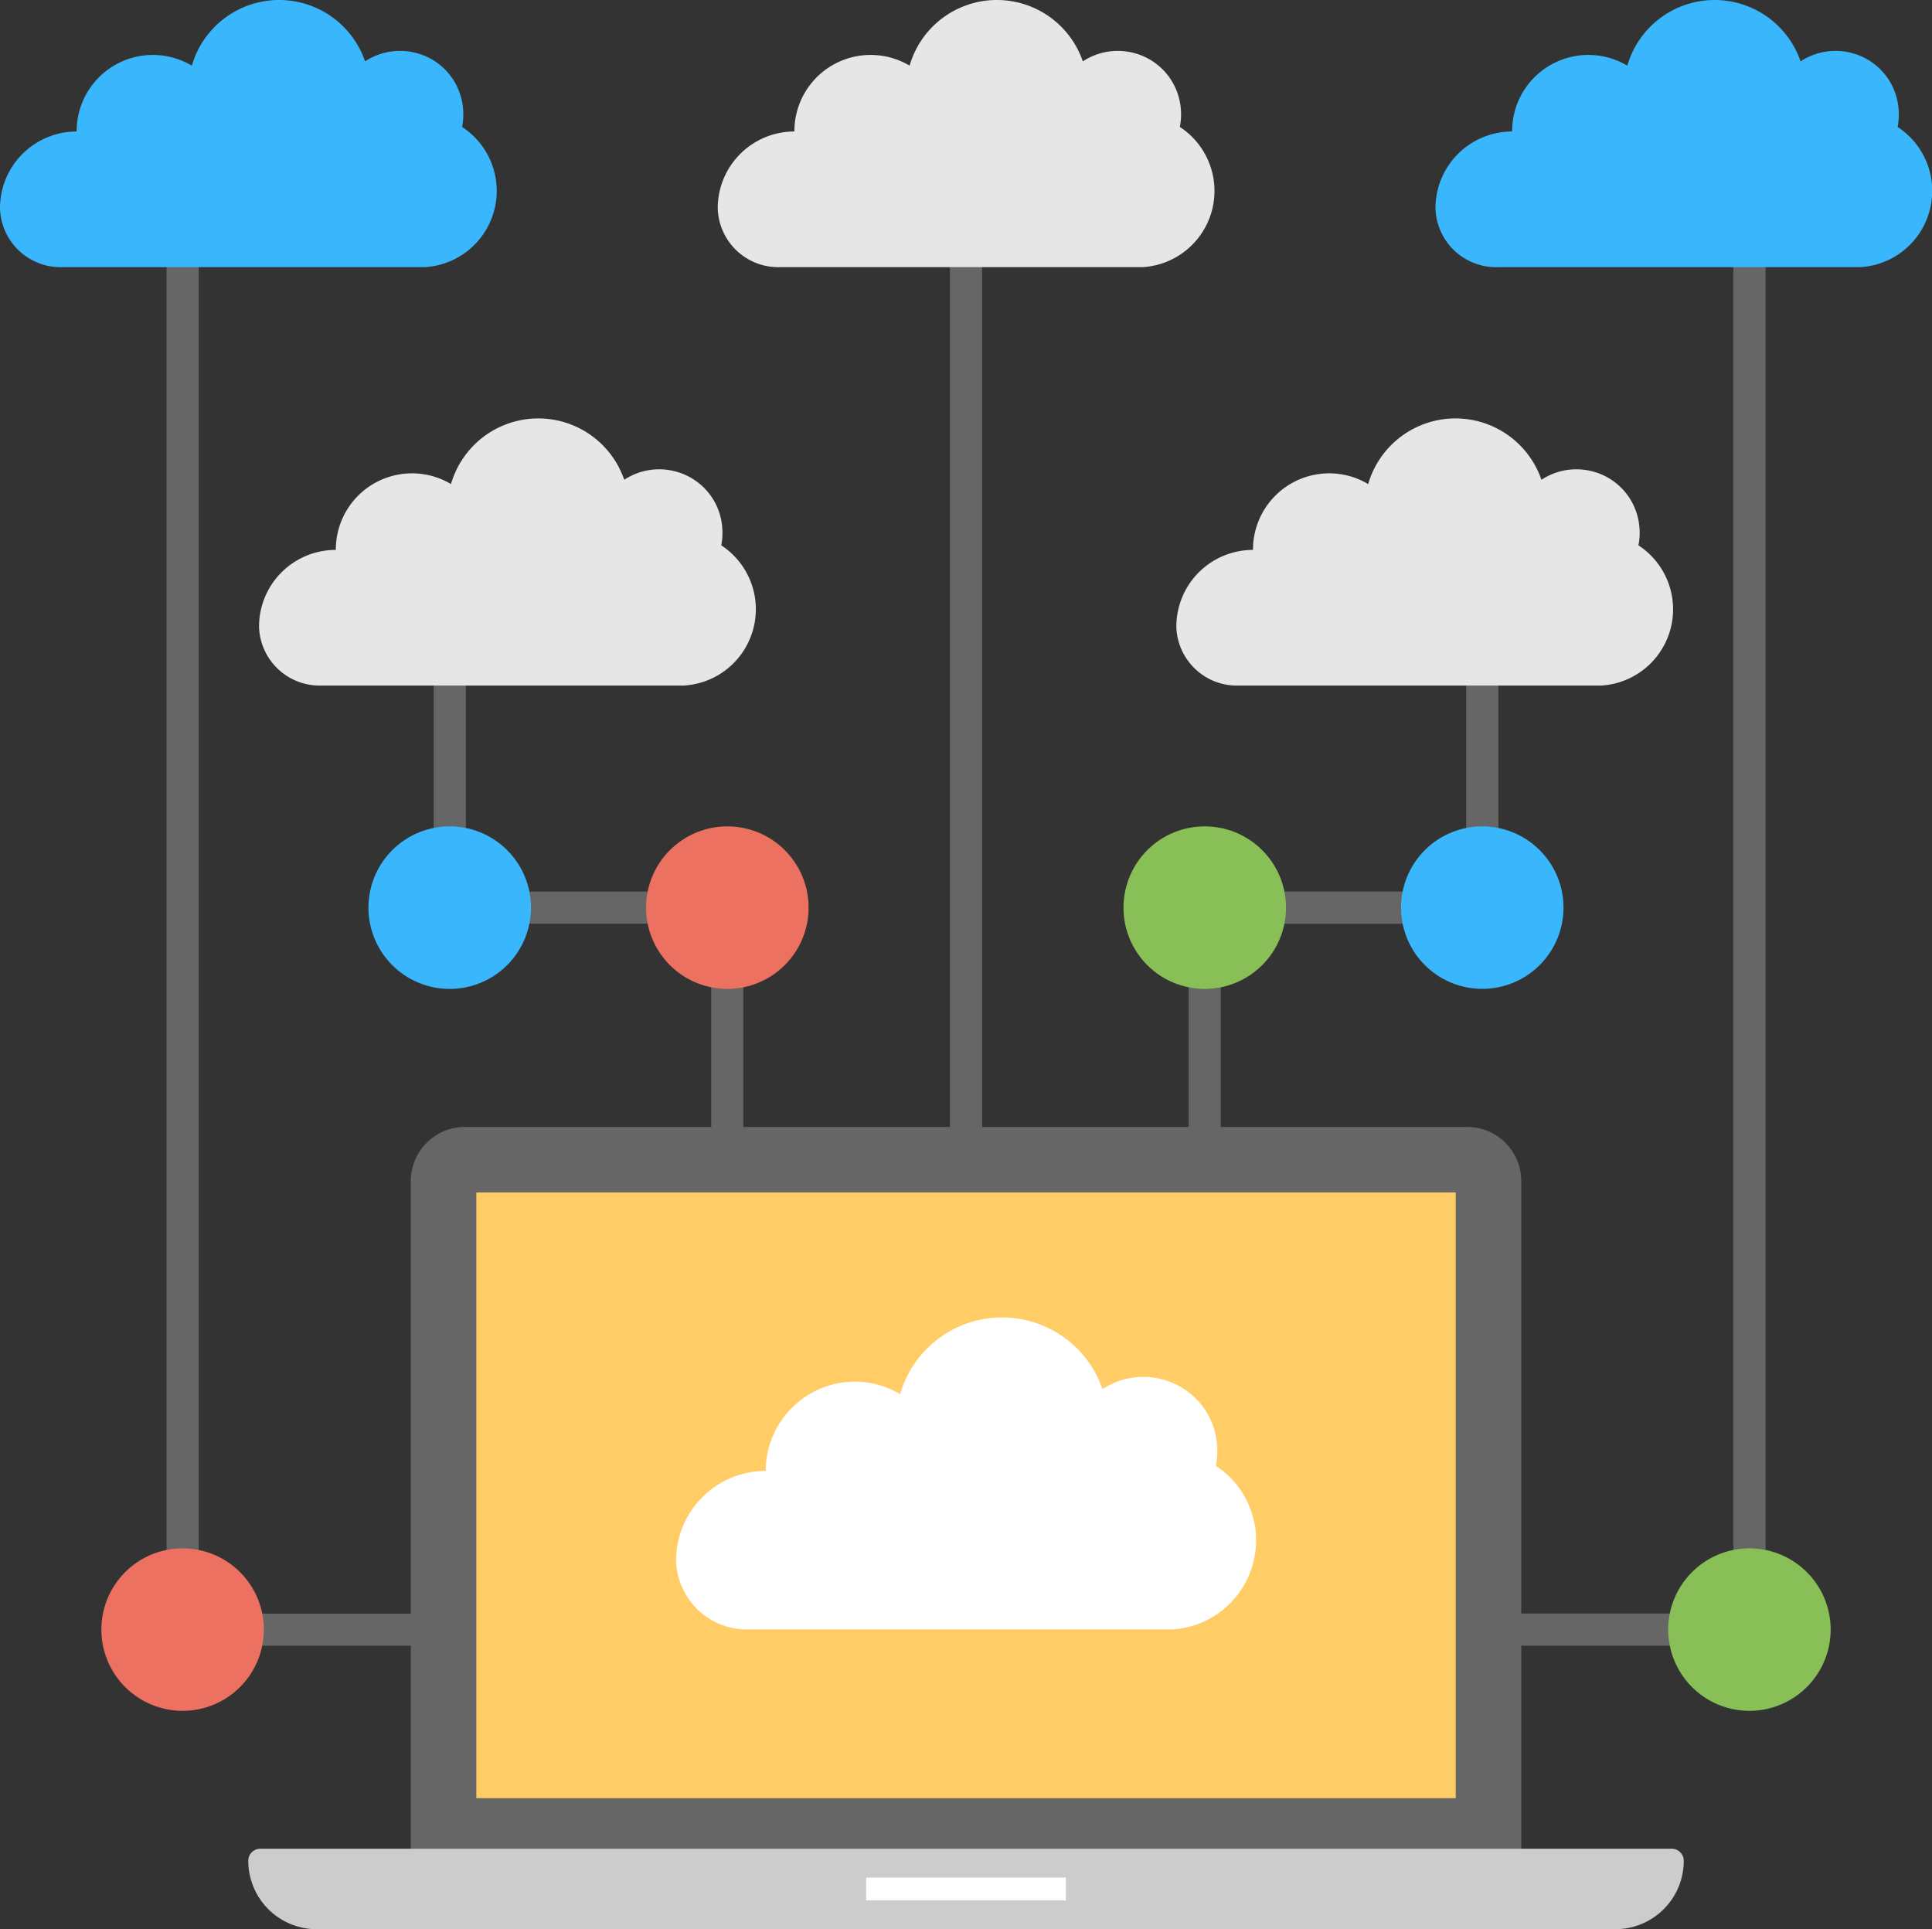
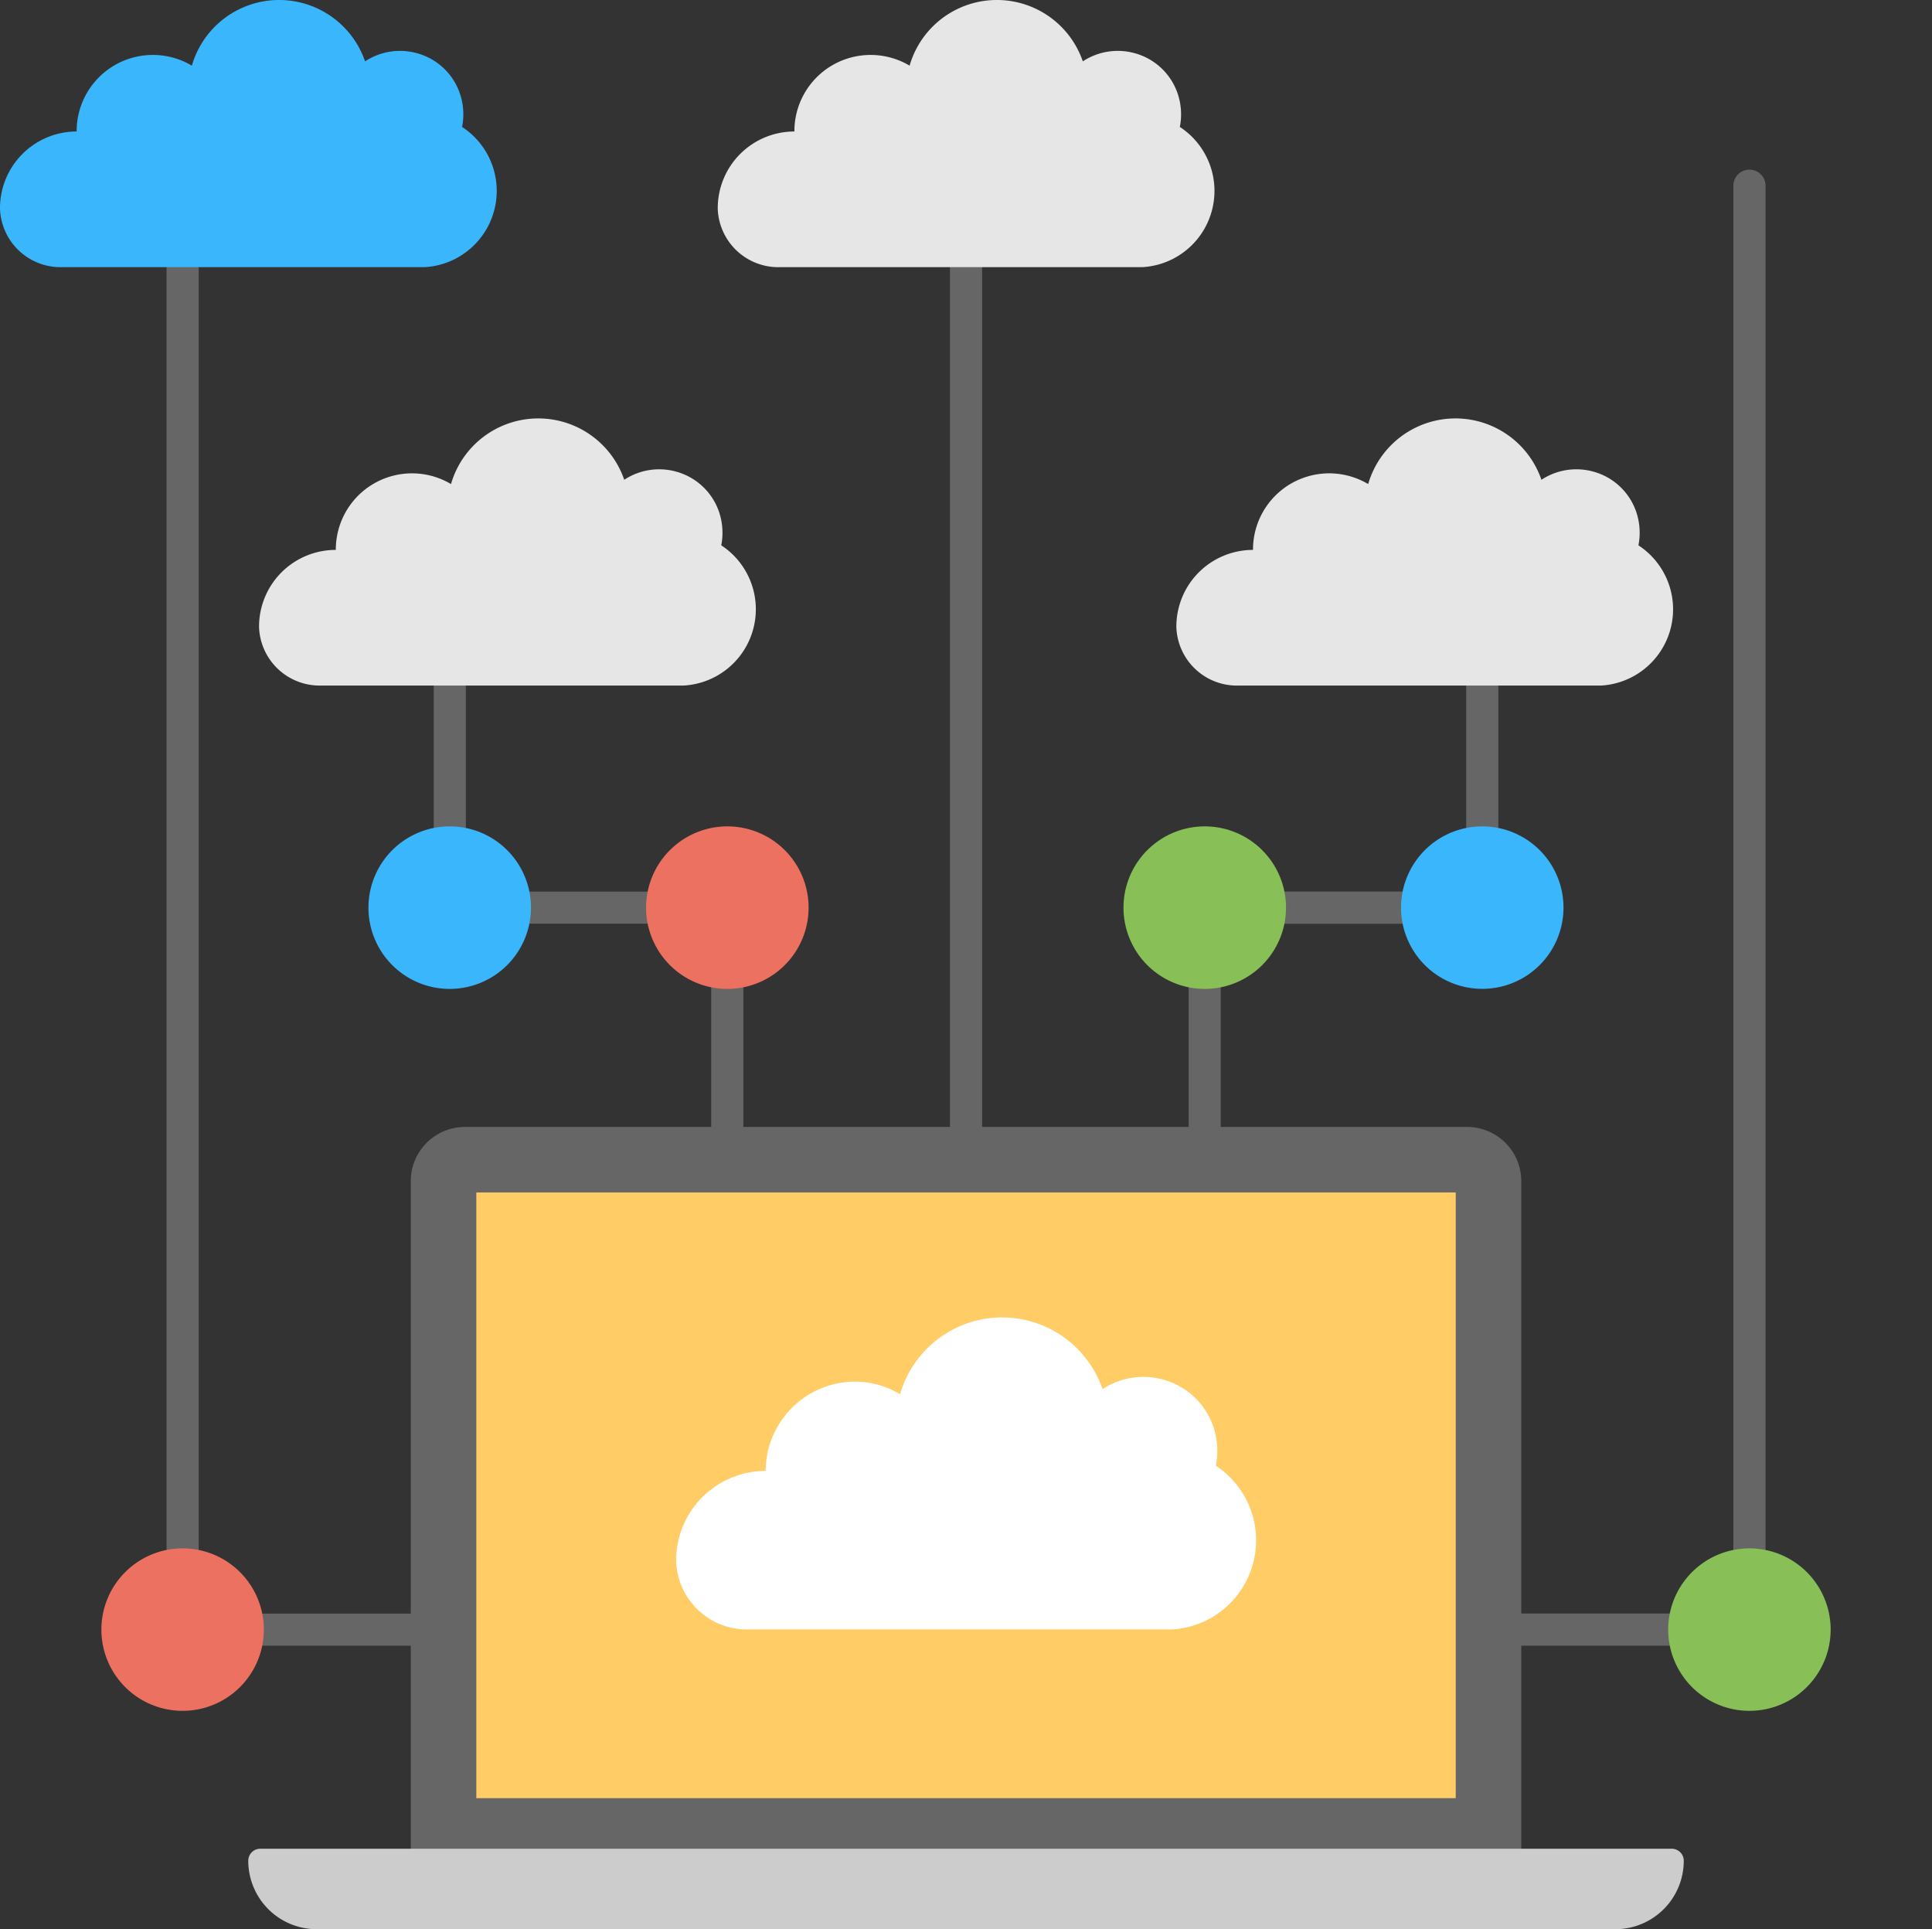
<svg xmlns="http://www.w3.org/2000/svg" width="67.501" height="67.402" viewBox="0 0 67.501 67.402">
  <rect x="0" y="0" width="67.501" height="67.402" fill="#333333" stroke="none" />
  <defs>
    <style> .cls-1 { fill: #666; } .cls-2 { fill: #fc6; } .cls-3 { fill: #e6e6e6; } .cls-4 { fill: #3ab7fc; } .cls-5 { fill: #fff; } .cls-6 { fill: #ccc; } .cls-7 { fill: #88c057; } .cls-8 { fill: #ed7161; } </style>
  </defs>
  <g id="_04-2_icon_DR_as_a_Service" data-name="04-2 icon_DR as a Service" transform="translate(22475.751 10209.286)">
    <path id="Path_20449" data-name="Path 20449" class="cls-1" d="M35,2224.052a.562.562,0,0,1-.562-.562v-38.91a.562.562,0,0,1,1.124,0v38.91a.562.562,0,0,1-.562.562" transform="translate(-22477 -12386.997)" />
    <path id="Path_20450" data-name="Path 20450" class="cls-1" d="M43.341,2221.573a.562.562,0,0,1-.562-.562V2209.42a.563.563,0,0,1,.562-.562h9.134V2200.2a.563.563,0,0,1,1.125,0v9.223a.563.563,0,0,1-.562.562H43.9v11.029a.562.562,0,0,1-.562.562" transform="translate(-22477 -12386.997)" />
    <path id="Path_20451" data-name="Path 20451" class="cls-1" d="M26.659,2221.573a.562.562,0,0,1-.562-.562v-11.029H16.963a.562.562,0,0,1-.561-.562V2200.2a.561.561,0,1,1,1.123,0v8.661h9.134a.563.563,0,0,1,.562.562v11.591a.562.562,0,0,1-.562.562" transform="translate(-22477 -12386.997)" />
    <path id="Path_20452" data-name="Path 20452" class="cls-1" d="M62.372,2235.205H51.718a.562.562,0,1,1,0-1.123H61.81V2184.2a.562.562,0,1,1,1.124,0v50.447a.562.562,0,0,1-.562.562" transform="translate(-22477 -12386.997)" />
    <path id="Path_20453" data-name="Path 20453" class="cls-1" d="M18.282,2235.205H7.629a.561.561,0,0,1-.561-.562V2184.2a.562.562,0,1,1,1.123,0v49.886H18.282a.562.562,0,1,1,0,1.123" transform="translate(-22477 -12386.997)" />
    <path id="Path_20454" data-name="Path 20454" class="cls-1" d="M52.506,2217.083H17.494a1.893,1.893,0,0,0-1.893,1.892v24.731H54.4v-24.731a1.893,1.893,0,0,0-1.893-1.892" transform="translate(-22477 -12386.997)" />
    <rect id="Rectangle_15744" data-name="Rectangle 15744" class="cls-2" width="34.219" height="21.162" transform="translate(-22459.109 -10167.626)" />
    <path id="Path_20455" data-name="Path 20455" class="cls-3" d="M42.469,2182.153a2.264,2.264,0,0,0-.059-1.125,2.191,2.191,0,0,0-1.518-1.459,2.218,2.218,0,0,0-1.811.286,3.174,3.174,0,0,0-6.052.15,2.663,2.663,0,0,0-4.025,2.3,2.678,2.678,0,0,0-2.678,2.678v.025a2.116,2.116,0,0,0,2.147,2.037H41.151a2.668,2.668,0,0,0,1.318-4.9" transform="translate(-22477 -12386.997)" />
-     <path id="Path_20456" data-name="Path 20456" class="cls-4" d="M67.546,2182.153a2.264,2.264,0,0,0-.059-1.125,2.191,2.191,0,0,0-1.518-1.459,2.218,2.218,0,0,0-1.811.286,3.175,3.175,0,0,0-6.053.15,2.662,2.662,0,0,0-4.024,2.3,2.678,2.678,0,0,0-2.678,2.678v.025a2.117,2.117,0,0,0,2.148,2.037H66.228a2.668,2.668,0,0,0,1.318-4.9" transform="translate(-22477 -12386.997)" />
    <path id="Path_20457" data-name="Path 20457" class="cls-4" d="M17.392,2182.153a2.264,2.264,0,0,0-.059-1.125,2.191,2.191,0,0,0-1.518-1.459,2.218,2.218,0,0,0-1.811.286,3.174,3.174,0,0,0-6.052.15,2.663,2.663,0,0,0-4.025,2.3,2.678,2.678,0,0,0-2.678,2.678v.025a2.117,2.117,0,0,0,2.148,2.037H16.074a2.668,2.668,0,0,0,1.318-4.9" transform="translate(-22477 -12386.997)" />
    <path id="Path_20458" data-name="Path 20458" class="cls-3" d="M58.492,2196.771a2.275,2.275,0,0,0-.059-1.125,2.191,2.191,0,0,0-1.518-1.459,2.219,2.219,0,0,0-1.811.286,3.175,3.175,0,0,0-6.053.15,2.662,2.662,0,0,0-4.024,2.3,2.678,2.678,0,0,0-2.678,2.678v.025a2.117,2.117,0,0,0,2.148,2.037H57.174a2.668,2.668,0,0,0,1.318-4.9" transform="translate(-22477 -12386.997)" />
    <path id="Path_20459" data-name="Path 20459" class="cls-3" d="M26.447,2196.771a2.287,2.287,0,0,0-.059-1.125,2.194,2.194,0,0,0-1.519-1.459,2.217,2.217,0,0,0-1.81.286,3.175,3.175,0,0,0-6.053.15,2.662,2.662,0,0,0-4.024,2.3A2.678,2.678,0,0,0,10.3,2199.6v.025a2.117,2.117,0,0,0,2.148,2.037H25.128a2.669,2.669,0,0,0,1.319-4.9" transform="translate(-22477 -12386.997)" />
    <path id="Path_20460" data-name="Path 20460" class="cls-5" d="M43.728,2228.924a2.641,2.641,0,0,0-.069-1.315,2.56,2.56,0,0,0-1.774-1.7,2.59,2.59,0,0,0-2.116.334,3.709,3.709,0,0,0-7.072.176,3.1,3.1,0,0,0-1.573-.439A3.129,3.129,0,0,0,28,2229.1a3.129,3.129,0,0,0-3.129,3.129v.029a2.474,2.474,0,0,0,2.509,2.381H42.188a3.118,3.118,0,0,0,1.54-5.72" transform="translate(-22477 -12386.997)" />
    <path id="Path_20461" data-name="Path 20461" class="cls-6" d="M59.657,2242.3H10.343a.42.42,0,0,0-.42.42,2.391,2.391,0,0,0,2.391,2.391H57.686a2.391,2.391,0,0,0,2.391-2.391.42.42,0,0,0-.42-.42" transform="translate(-22477 -12386.997)" />
-     <rect id="Rectangle_15745" data-name="Rectangle 15745" class="cls-5" width="6.979" height="0.794" transform="translate(-22445.49 -10143.688)" />
    <path id="Path_20462" data-name="Path 20462" class="cls-7" d="M65.209,2234.644a2.838,2.838,0,1,1-2.838-2.838,2.838,2.838,0,0,1,2.838,2.838" transform="translate(-22477 -12386.997)" />
    <path id="Path_20463" data-name="Path 20463" class="cls-4" d="M55.875,2209.42a2.838,2.838,0,1,1-2.838-2.838,2.838,2.838,0,0,1,2.838,2.838" transform="translate(-22477 -12386.997)" />
    <path id="Path_20464" data-name="Path 20464" class="cls-7" d="M46.18,2209.42a2.839,2.839,0,1,1-2.838-2.838,2.838,2.838,0,0,1,2.838,2.838" transform="translate(-22477 -12386.997)" />
    <path id="Path_20465" data-name="Path 20465" class="cls-8" d="M29.5,2209.42a2.839,2.839,0,1,1-2.838-2.838,2.838,2.838,0,0,1,2.838,2.838" transform="translate(-22477 -12386.997)" />
    <path id="Path_20466" data-name="Path 20466" class="cls-4" d="M19.8,2209.42a2.839,2.839,0,1,1-2.838-2.838,2.838,2.838,0,0,1,2.838,2.838" transform="translate(-22477 -12386.997)" />
    <path id="Path_20467" data-name="Path 20467" class="cls-8" d="M10.467,2234.644a2.838,2.838,0,1,1-2.838-2.838,2.838,2.838,0,0,1,2.838,2.838" transform="translate(-22477 -12386.997)" />
  </g>
</svg>